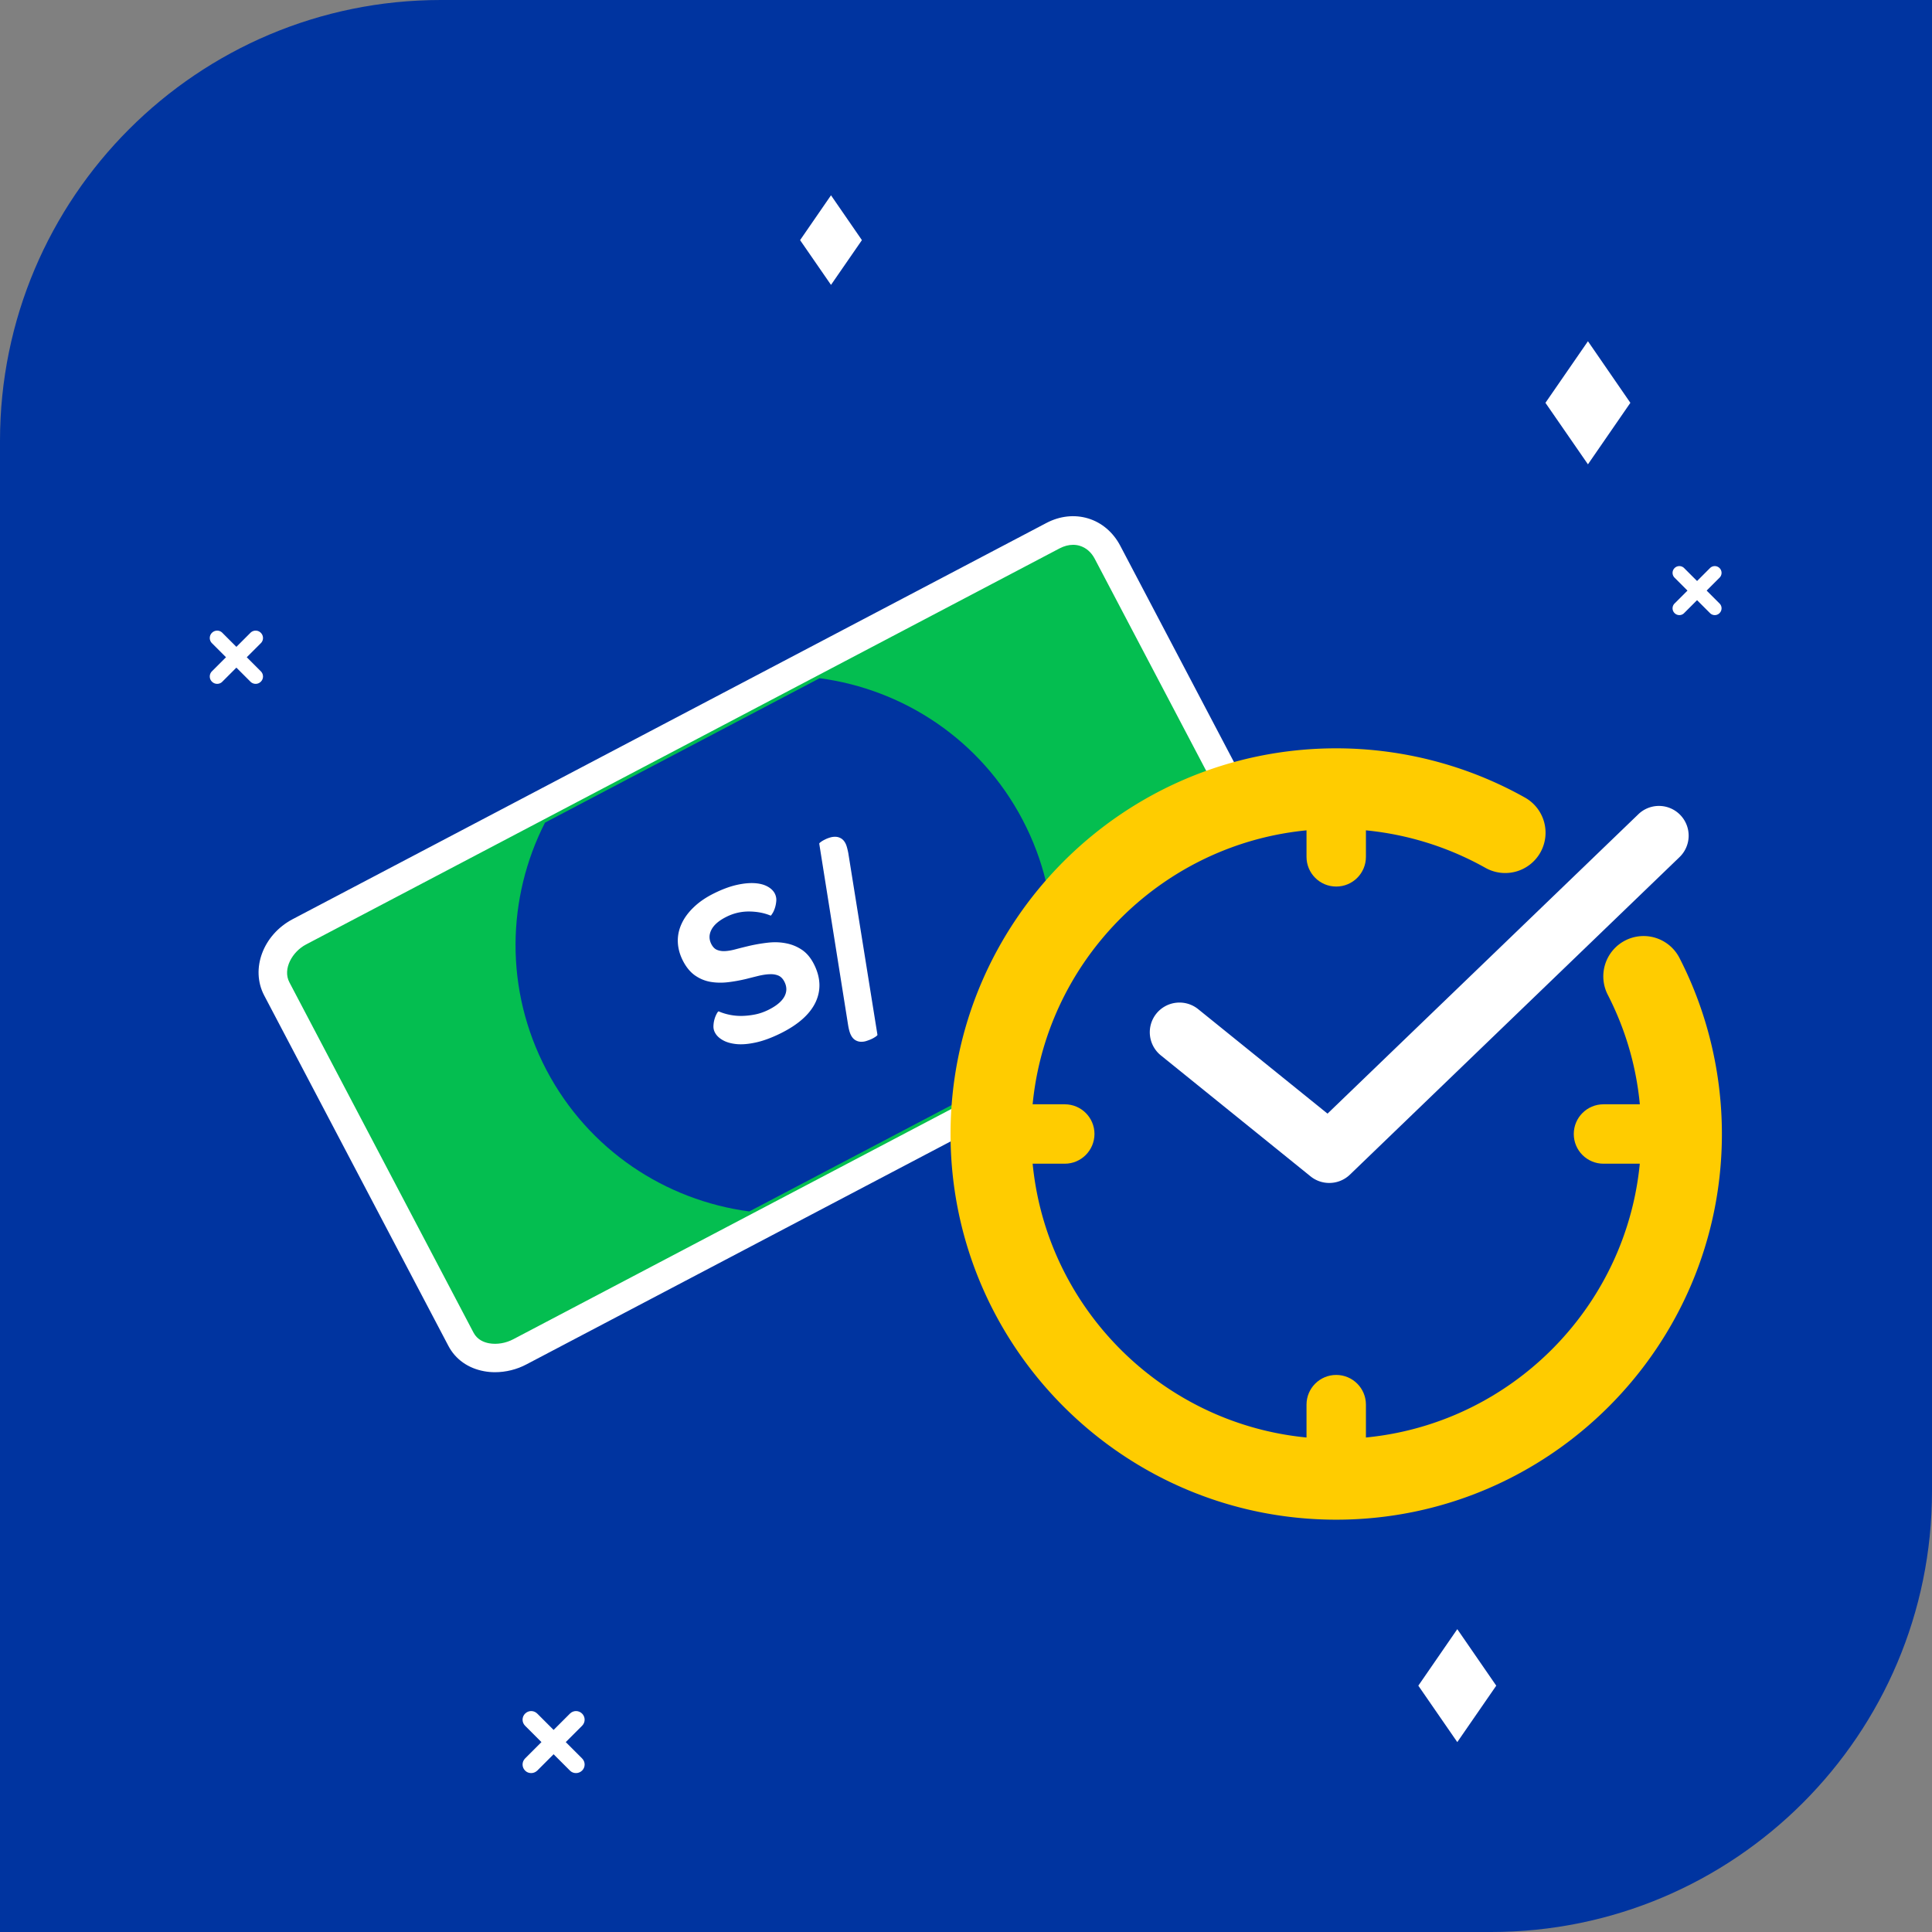
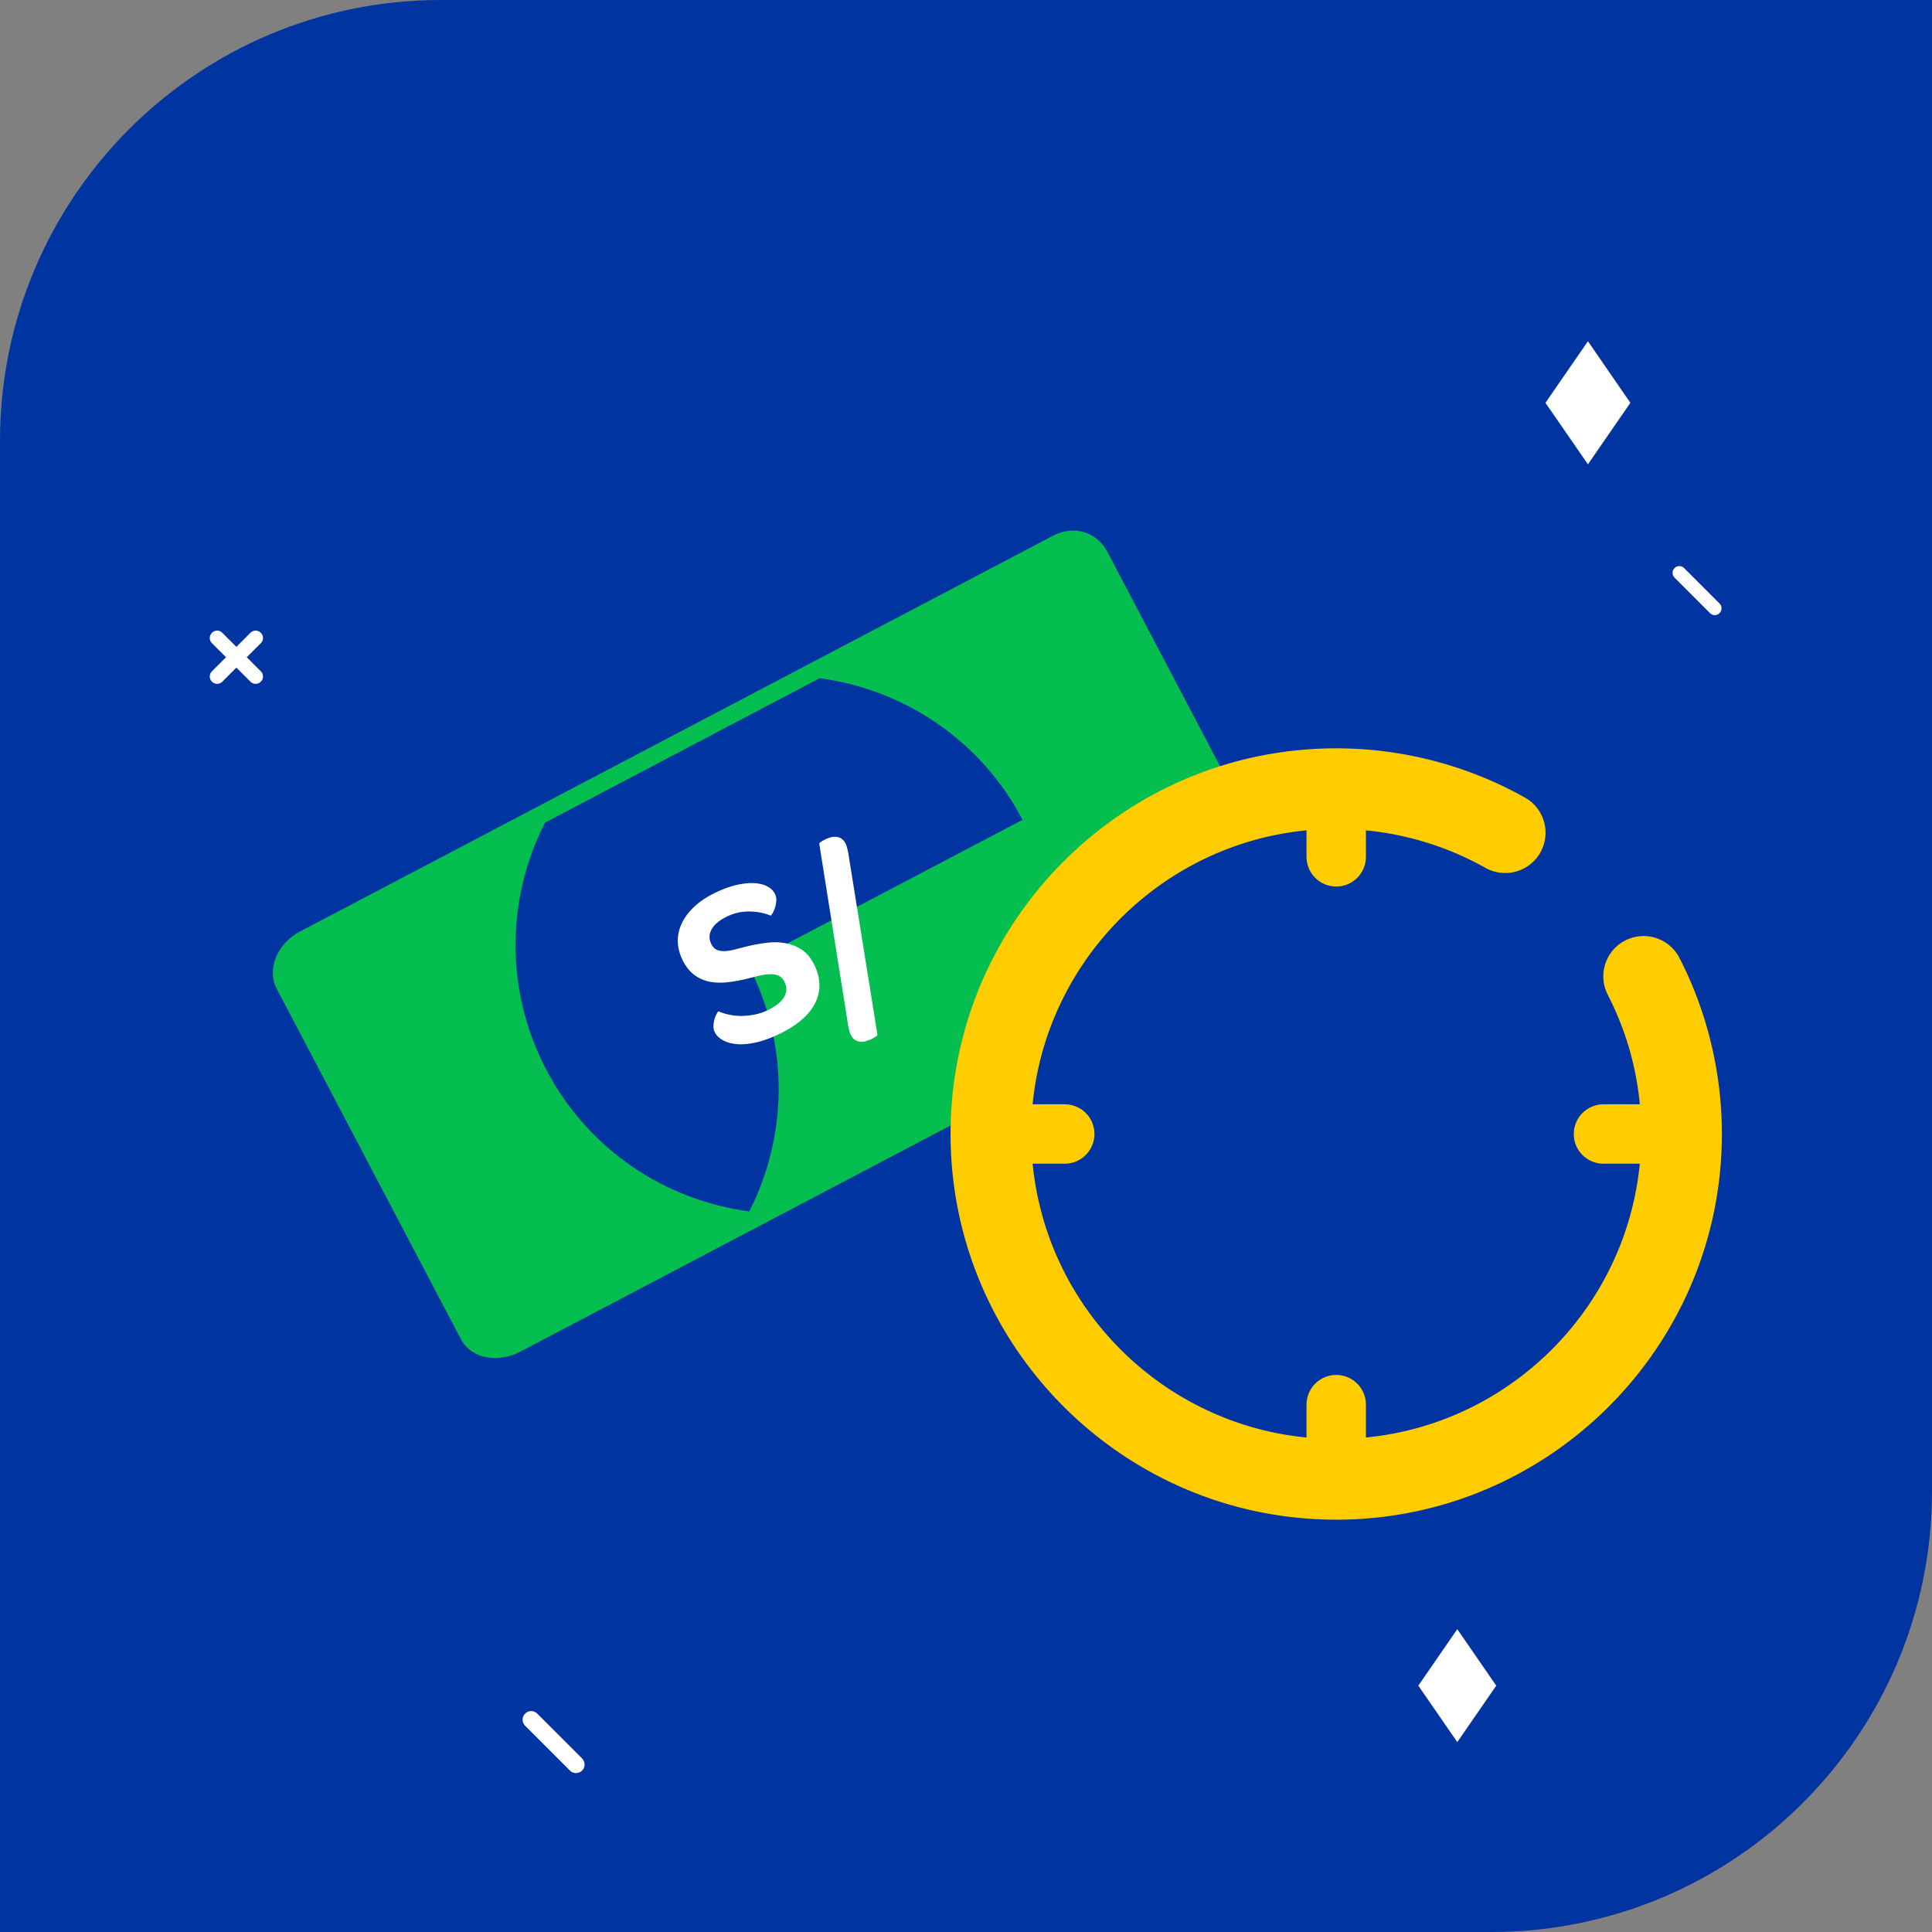
<svg xmlns="http://www.w3.org/2000/svg" version="1.1" id="Capa_1" x="0" y="0" viewBox="0 0 240 240" style="enable-background:new 0 0 240 240" xml:space="preserve">
  <rect x="0" y="0" width="240" height="240" fill="#808080" stroke="none" />
  <style>.st0{fill:#0034a0}.st1{fill:#fff}.st3{fill:#fc0}</style>
  <path class="st0" d="M185.23 240H0V54.77C0 24.52 24.52 0 54.77 0H240v185.23c0 30.25-24.52 54.77-54.77 54.77z" />
  <g id="XMLID_00000004543860190678535460000005835294754360256168_">
-     <path class="st1" d="m107.07 29.83-3.84 5.56-3.84-5.56 3.84-5.57z" id="XMLID_00000134211586525797945270000017679426024462804144_" />
    <path class="st1" d="m202.53 50.04-5.27 7.64-5.28-7.64 5.28-7.65z" id="XMLID_00000154387955327399571560000013677190858313098652_" />
    <path class="st1" d="m185.87 209.4-4.84 7.01-4.84-7.01 4.84-7.02z" id="XMLID_00000082345324177484604570000004309582191442309028_" />
    <g id="XMLID_00000173872773162594528520000015682869732821261485_">
      <path class="st1" d="M213.02 76.41c-.22 0-.43-.08-.6-.25l-4.4-4.4a.839.839 0 0 1 0-1.19c.33-.33.86-.33 1.19 0l4.4 4.4c.33.33.33.86 0 1.19a.81.81 0 0 1-.59.25z" id="XMLID_00000082345310378098794450000009696229552568665751_" />
-       <path class="st1" d="M208.62 76.41c-.22 0-.43-.08-.6-.25a.839.839 0 0 1 0-1.19l4.4-4.4c.33-.33.86-.33 1.19 0 .33.33.33.86 0 1.19l-4.4 4.4a.81.81 0 0 1-.59.25z" id="XMLID_00000055668140770936117020000005322878716372003202_" />
    </g>
    <g id="XMLID_00000114782635854332601800000003263139309450246808_">
      <path class="st1" d="M71.55 220.26c-.27 0-.55-.1-.75-.31l-5.57-5.57c-.42-.42-.42-1.09 0-1.51.42-.42 1.09-.42 1.51 0l5.57 5.57c.42.42.42 1.09 0 1.51-.22.21-.49.31-.76.31z" id="XMLID_00000001634217387648437570000014616455804978084019_" />
-       <path class="st1" d="M65.98 220.26c-.27 0-.55-.1-.75-.31-.42-.42-.42-1.09 0-1.51l5.57-5.57c.42-.42 1.09-.42 1.51 0 .42.42.42 1.09 0 1.51l-5.57 5.57c-.22.21-.49.31-.76.31z" id="XMLID_00000062882498028486738350000005034420164849726380_" />
    </g>
    <g id="XMLID_00000127726396009704315280000013664911867395892868_">
      <path class="st1" d="M31.76 84.95c-.23 0-.47-.09-.65-.27l-4.78-4.78a.905.905 0 0 1 0-1.29c.36-.36.94-.36 1.29 0l4.78 4.78c.36.36.36.94 0 1.29-.18.18-.41.27-.64.27z" id="XMLID_00000079479042288404361830000011715094390973407406_" />
      <path class="st1" d="M26.98 84.95c-.23 0-.47-.09-.65-.27a.905.905 0 0 1 0-1.29l4.78-4.78c.36-.36.94-.36 1.29 0 .36.36.36.94 0 1.29l-4.78 4.78c-.17.18-.41.27-.64.27z" id="XMLID_00000008849137536410840550000003900970129560209828_" />
    </g>
  </g>
  <path d="m130.81 66.55-93.62 49.21c-2.59 1.36-4.15 4.53-2.8 7.09l22.87 43.51c1.35 2.56 4.76 2.92 7.35 1.56l93.62-49.21c2.59-1.36 3.57-4.04 2.23-6.6L137.59 68.6c-1.35-2.55-4.19-3.41-6.78-2.05" style="fill:#04be50" />
-   <path class="st1" d="M61.48 170.46c-.45 0-.9-.04-1.33-.12-1.99-.36-3.58-1.48-4.46-3.17l-22.87-43.51c-1.73-3.29-.14-7.54 3.54-9.48l93.62-49.21c1.67-.88 3.51-1.08 5.19-.57 1.69.51 3.1 1.71 3.98 3.37l22.87 43.51c1.77 3.37.52 7.15-2.97 8.98l-93.62 49.21c-1.23.66-2.61.99-3.95.99zM133.3 67.68c-.55 0-1.11.15-1.67.44l-93.62 49.21c-1.68.88-2.94 3.03-2.06 4.7l22.87 43.51c.47.9 1.32 1.22 1.95 1.33.96.17 2.06-.01 3-.51l93.62-49.21c1.79-.94 2.35-2.55 1.48-4.21L136 69.43c-.43-.83-1.08-1.39-1.87-1.63-.26-.08-.54-.12-.83-.12zm-2.49-1.13z" />
-   <path class="st0" d="M127.03 101.84c-5.24-9.98-14.82-16.21-25.21-17.59L67.7 102.19c-4.75 9.33-5.06 20.73.17 30.71 5.24 9.98 14.82 16.21 25.21 17.59l34.13-17.94c4.74-9.33 5.06-20.74-.18-30.71" />
+   <path class="st0" d="M127.03 101.84c-5.24-9.98-14.82-16.21-25.21-17.59L67.7 102.19c-4.75 9.33-5.06 20.73.17 30.71 5.24 9.98 14.82 16.21 25.21 17.59c4.74-9.33 5.06-20.74-.18-30.71" />
  <path class="st1" d="M105.38 105.98c-.11-.56-.22-.95-.33-1.17-.15-.31-.34-.52-.55-.65-.22-.13-.44-.2-.68-.21-.24-.01-.48.02-.71.09-.23.07-.44.15-.63.25-.21.1-.38.2-.52.31-.14.1-.2.17-.19.2l3.59 22.57c.09.53.2.92.33 1.18.15.31.34.52.55.65.21.13.44.2.68.21.24.01.48-.02.72-.1s.46-.16.65-.25.35-.19.5-.29c.14-.1.21-.17.21-.22l-3.62-22.57zm-4.26 13.81c-.39-.78-.89-1.38-1.47-1.78-.59-.4-1.24-.68-1.96-.82-.72-.15-1.48-.18-2.28-.09-.8.09-1.63.23-2.47.43-.58.14-1.1.27-1.59.4-.48.13-.91.2-1.29.22-.38.02-.71-.04-1-.16-.29-.12-.52-.37-.7-.72-.3-.6-.29-1.2.03-1.8.32-.6.94-1.13 1.87-1.59a6.13 6.13 0 0 1 2.81-.65c.98.01 1.87.18 2.66.51.03.01.1-.07.21-.25.12-.17.22-.4.31-.66.09-.27.15-.56.18-.89.03-.32-.03-.63-.17-.92-.18-.36-.49-.66-.91-.89-.43-.24-.97-.38-1.61-.42-.64-.04-1.39.03-2.23.22-.84.19-1.77.53-2.78 1.03-1 .49-1.84 1.06-2.51 1.7-.68.64-1.19 1.32-1.53 2.05-.34.72-.51 1.47-.49 2.25.02.78.22 1.55.6 2.32.42.84.93 1.46 1.52 1.88.6.42 1.25.69 1.95.81.7.12 1.44.13 2.19.04.76-.09 1.51-.23 2.26-.41.55-.14 1.07-.27 1.56-.39.49-.11.93-.18 1.34-.19.4-.02.76.04 1.07.17.31.13.56.39.75.76.33.65.32 1.27-.02 1.88-.34.6-1.01 1.15-2.01 1.64-.52.25-1.05.44-1.61.55-.55.11-1.1.17-1.63.18-.53.01-1.04-.04-1.53-.14s-.94-.24-1.35-.42c-.05-.02-.13.06-.23.24a3.443 3.443 0 0 0-.43 1.52c-.02.31.04.59.17.84.19.38.51.7.97.96.46.27 1.03.43 1.71.5.69.07 1.49 0 2.41-.2.92-.2 1.93-.57 3.03-1.11 2.22-1.09 3.68-2.39 4.39-3.88.7-1.49.64-3.07-.19-4.72" />
  <circle class="st0" cx="165.99" cy="140.87" r="42.9" />
  <path class="st3" d="M165.99 188.78c-26.42 0-47.91-21.49-47.91-47.91 0-26.42 21.49-47.91 47.91-47.91 8.22 0 16.33 2.12 23.45 6.12a5.006 5.006 0 0 1 1.91 6.82 5.015 5.015 0 0 1-6.82 1.91 37.85 37.85 0 0 0-18.54-4.84c-20.89 0-37.89 17-37.89 37.89 0 20.9 17 37.89 37.89 37.89 20.9 0 37.89-17 37.89-37.89 0-6.09-1.4-11.91-4.16-17.29a5.008 5.008 0 0 1 2.17-6.74 5.008 5.008 0 0 1 6.74 2.17c3.45 6.71 5.27 14.27 5.27 21.86 0 26.42-21.49 47.92-47.91 47.92z" />
  <path class="st3" d="M165.99 110.13c-2.04 0-3.69-1.65-3.69-3.69v-8.47c0-2.04 1.65-3.69 3.69-3.69s3.69 1.65 3.69 3.69v8.47c0 2.04-1.65 3.69-3.69 3.69zm0 76.52c-2.04 0-3.69-1.65-3.69-3.69v-8.47c0-2.04 1.65-3.69 3.69-3.69s3.69 1.65 3.69 3.69v8.47c0 2.04-1.65 3.69-3.69 3.69zm-33.72-42.09h-8.48c-2.04 0-3.69-1.65-3.69-3.69s1.65-3.69 3.69-3.69h8.48c2.04 0 3.69 1.65 3.69 3.69-.01 2.04-1.66 3.69-3.69 3.69zm75.39 0h-8.47c-2.04 0-3.69-1.65-3.69-3.69s1.65-3.69 3.69-3.69h8.47c2.04 0 3.69 1.65 3.69 3.69s-1.65 3.69-3.69 3.69z" />
-   <path class="st1" d="M165.12 146.95c-.82 0-1.64-.27-2.32-.82l-18.6-15.03a3.696 3.696 0 0 1-.55-5.19 3.696 3.696 0 0 1 5.19-.55l16.07 12.98 38.61-37.19a3.685 3.685 0 0 1 5.22.1 3.695 3.695 0 0 1-.1 5.22l-40.95 39.45a3.69 3.69 0 0 1-2.57 1.03z" />
</svg>